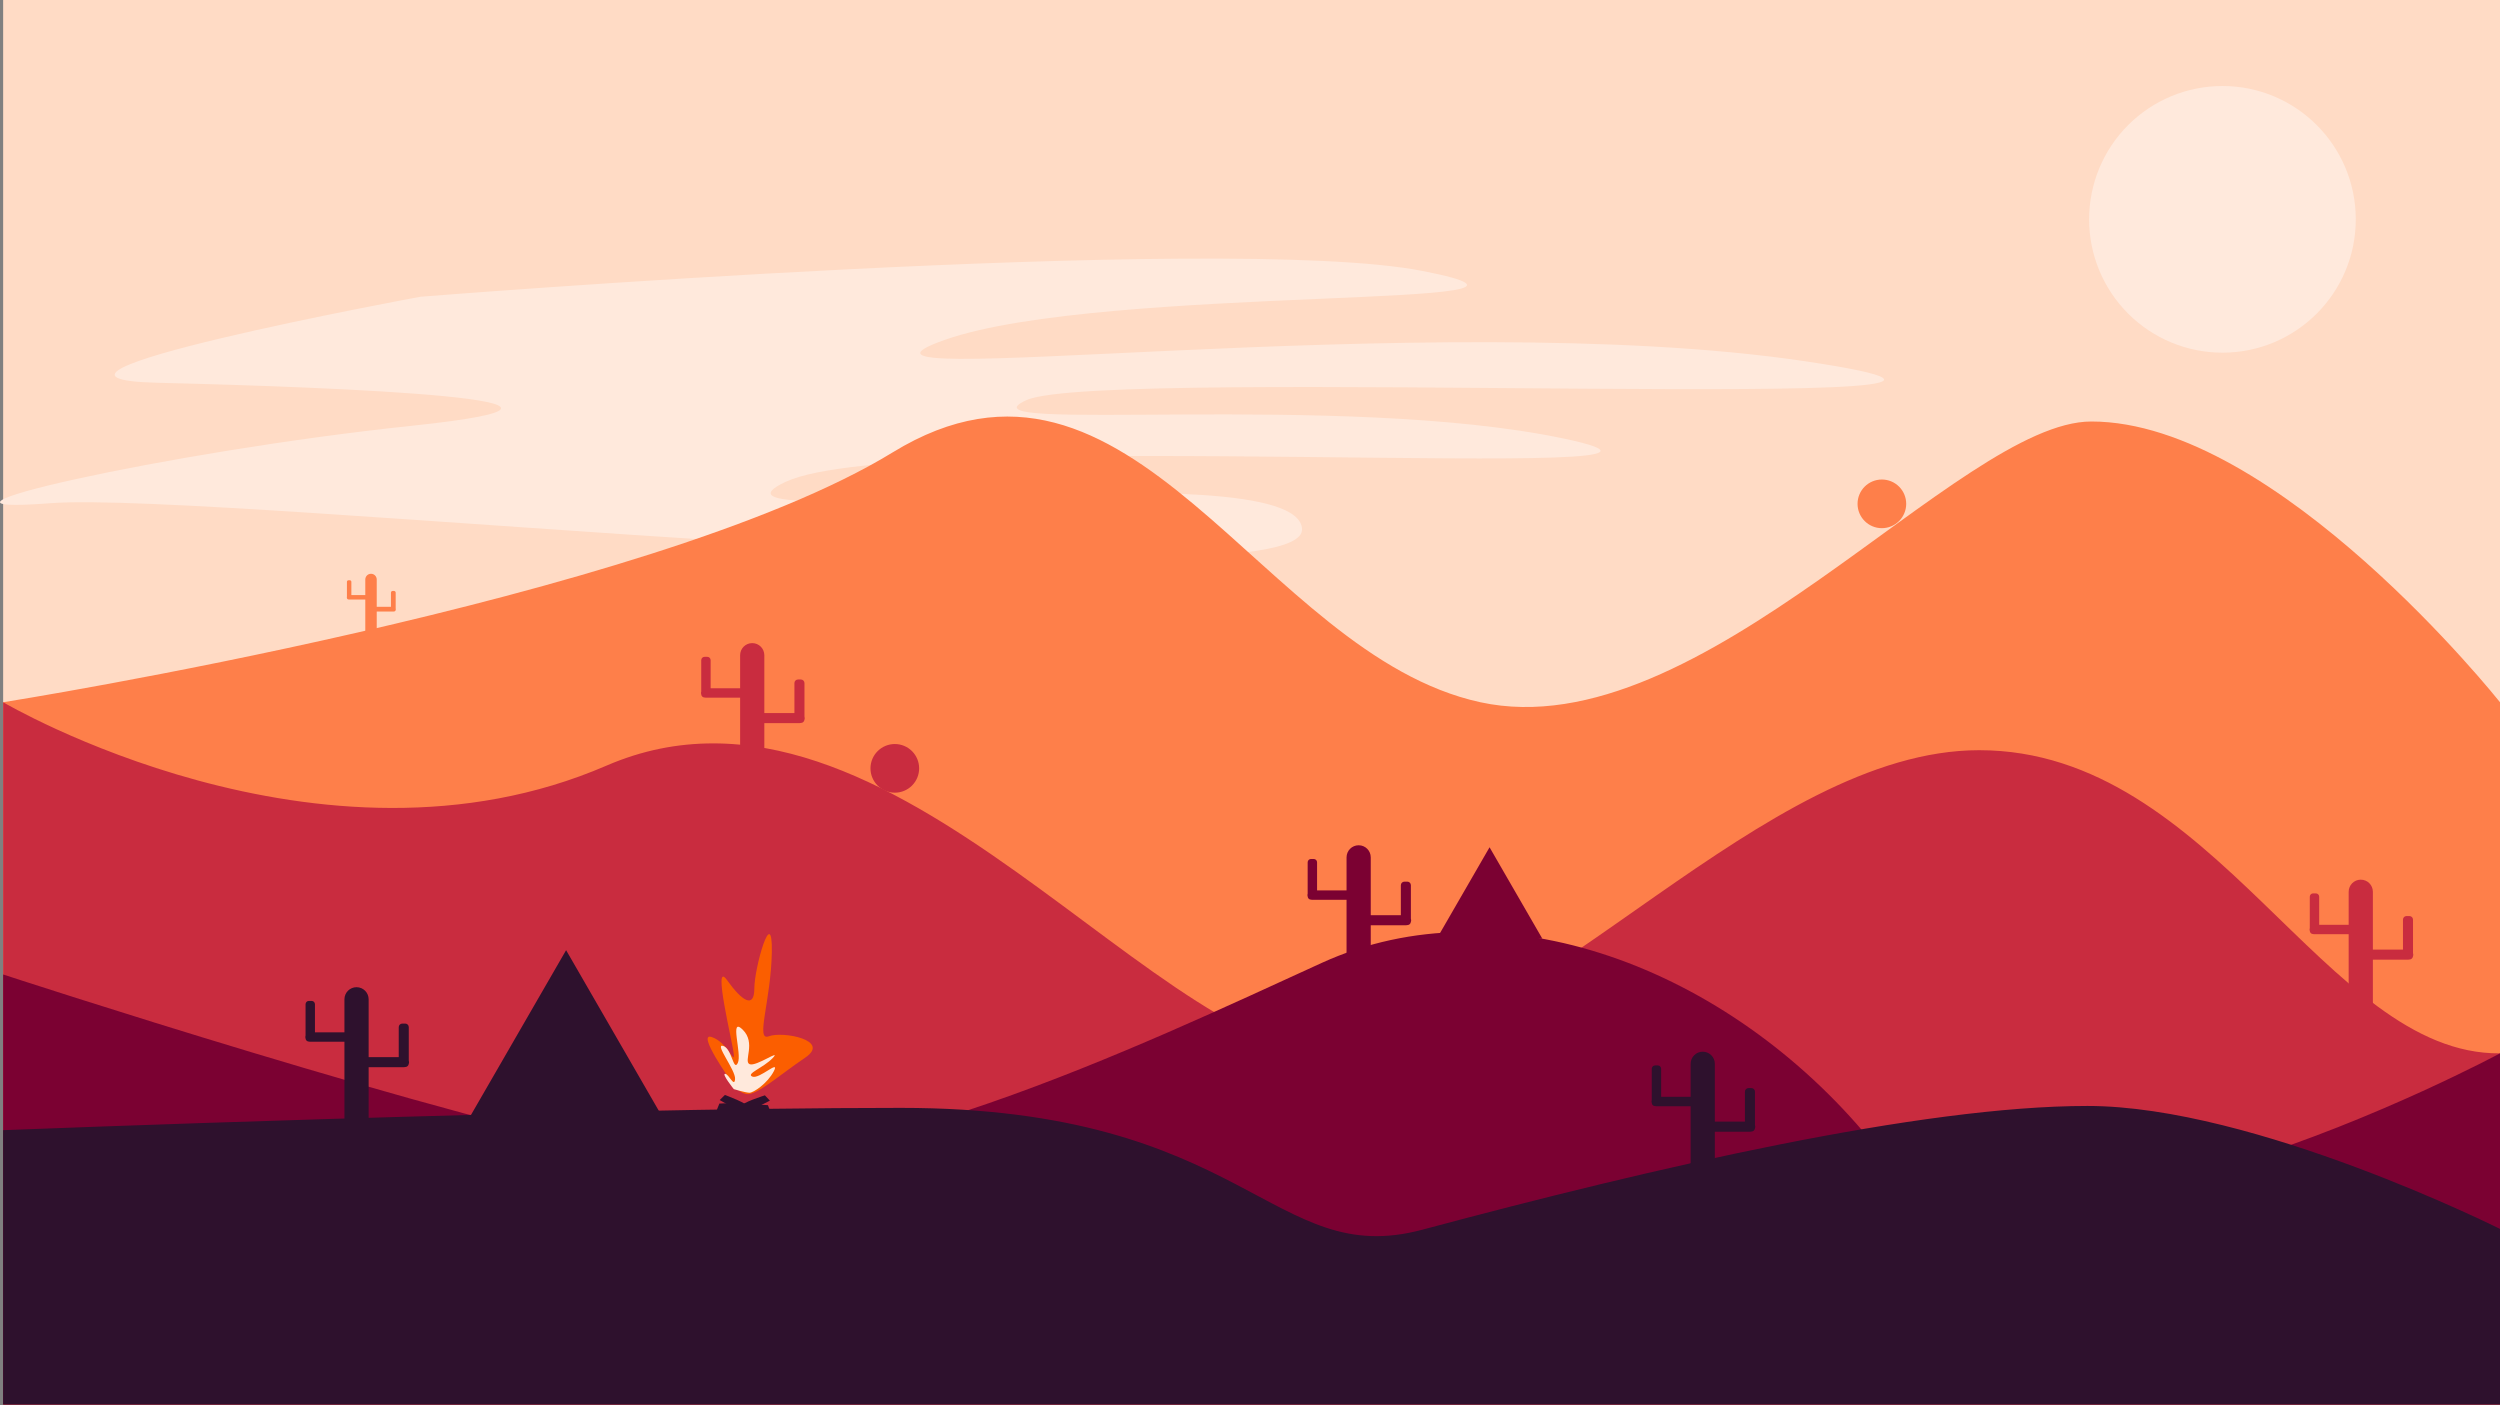
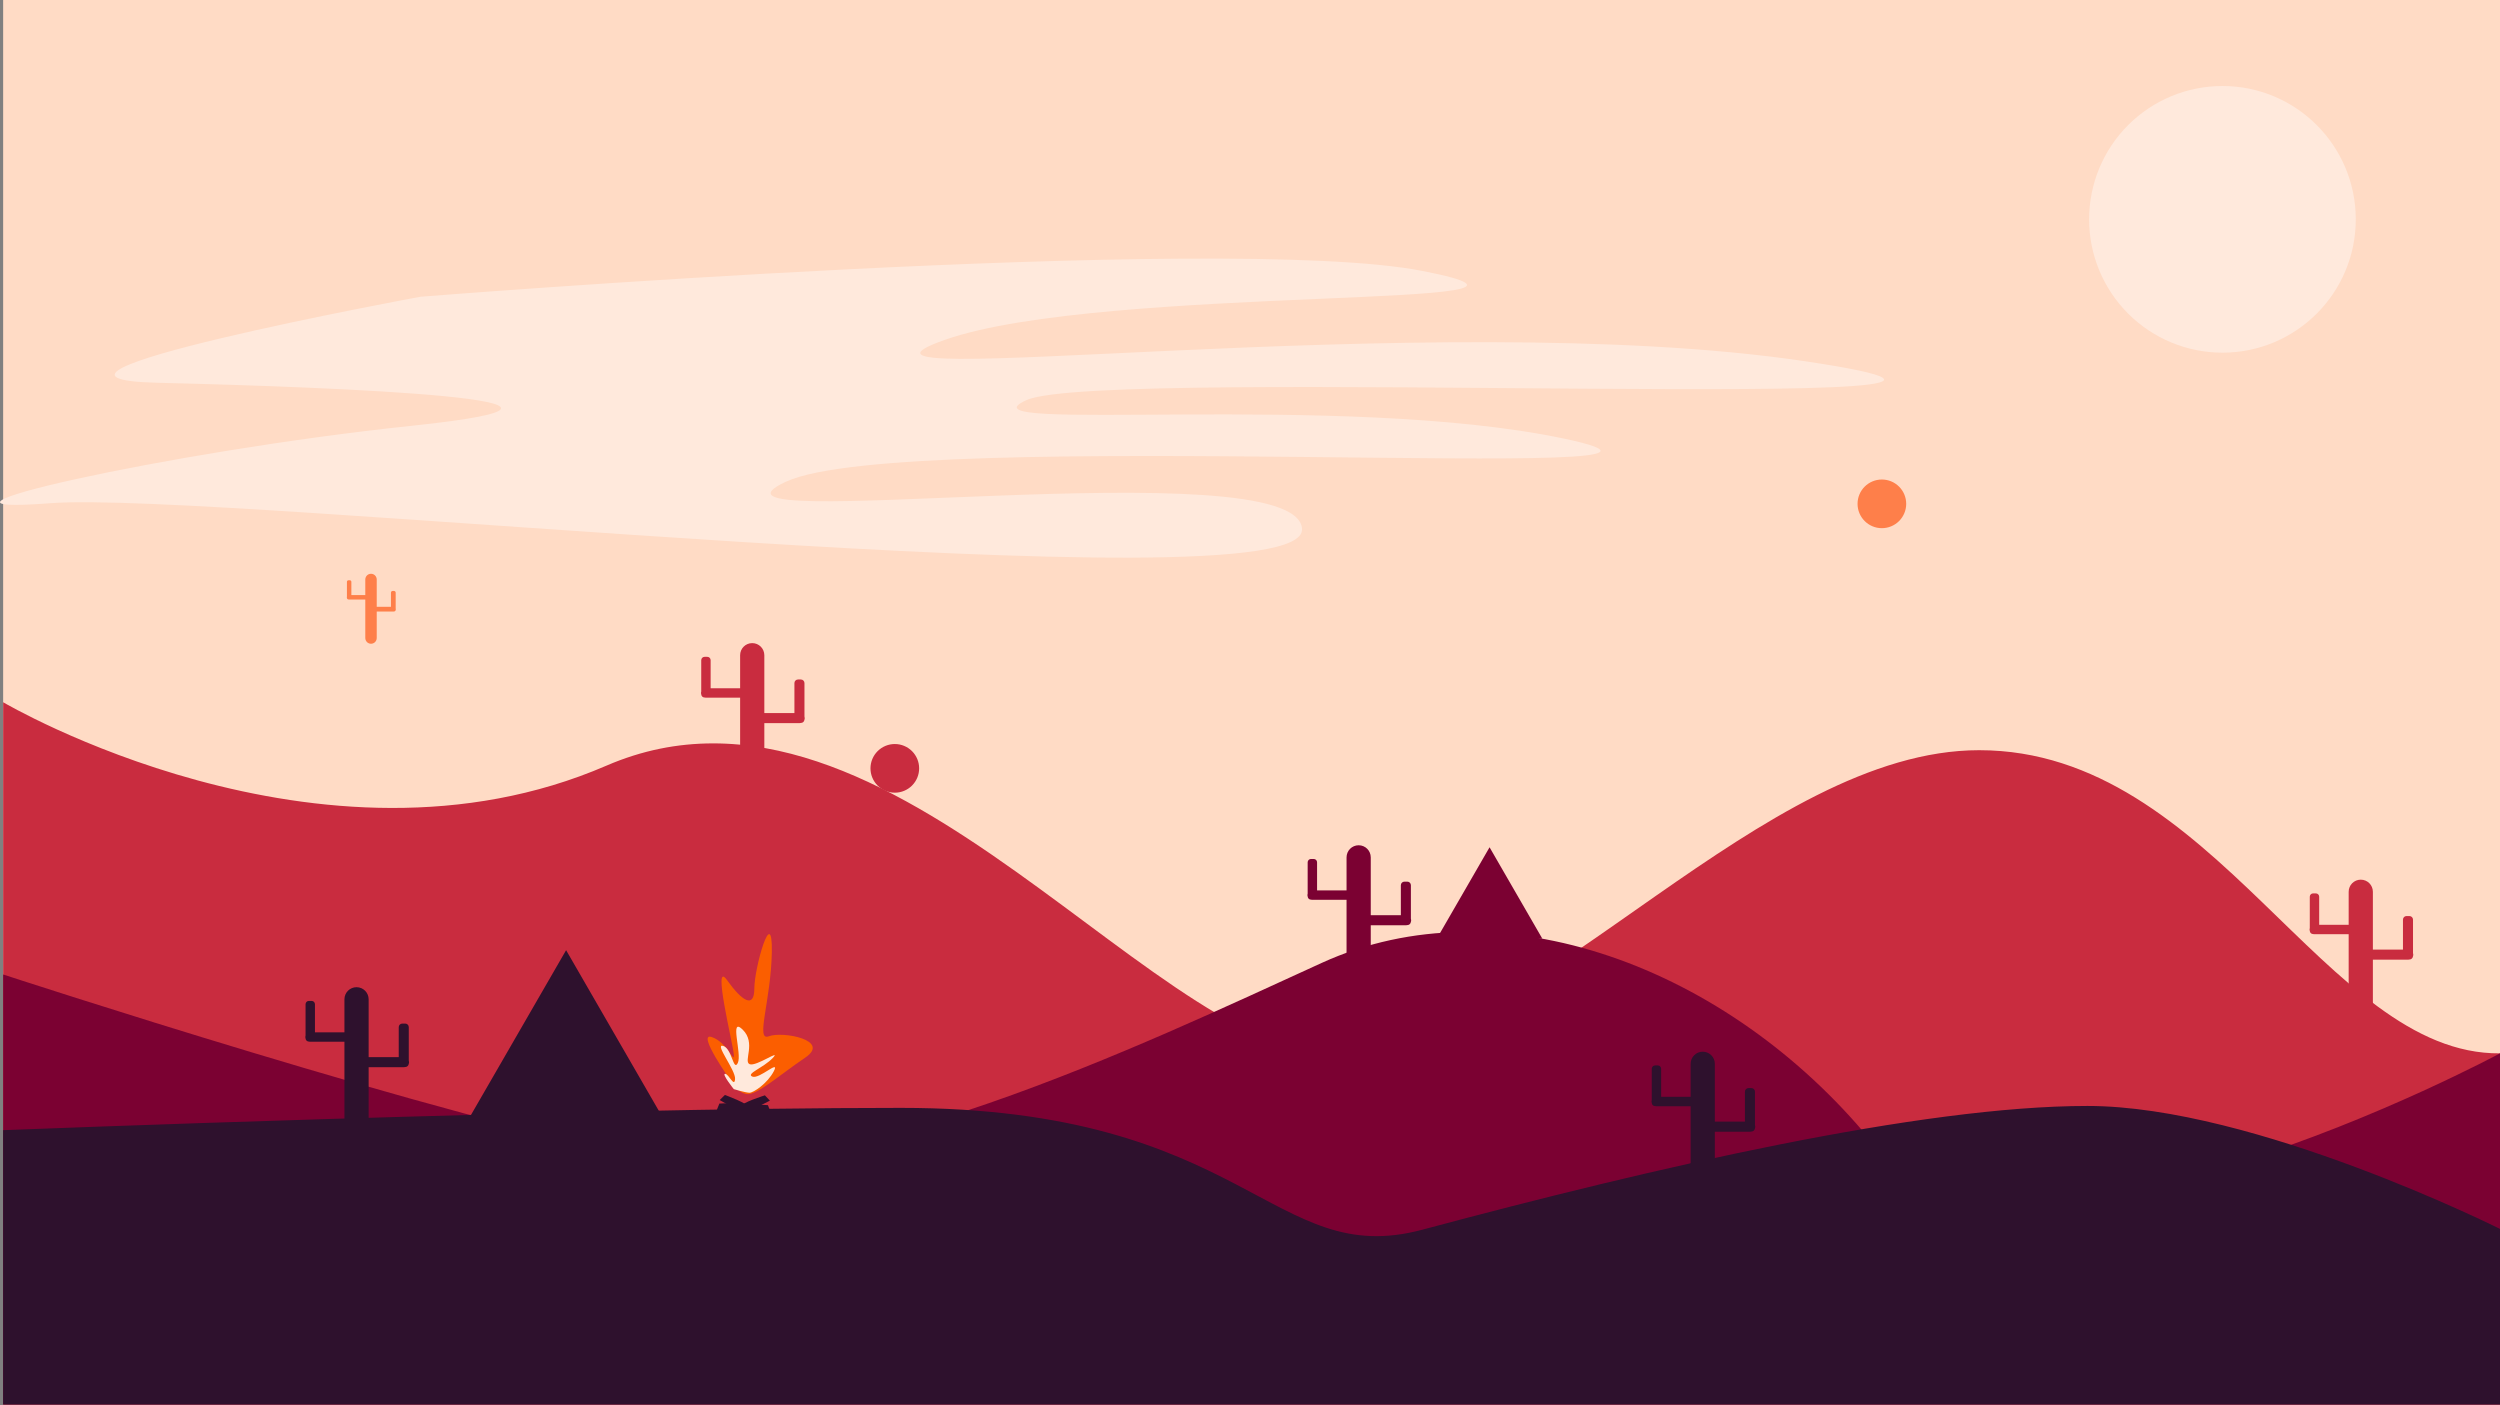
<svg xmlns="http://www.w3.org/2000/svg" width="3000" height="1686" viewBox="0 0 3000 1686">
  <rect x="0" y="0" width="3000" height="1686" fill="#808080" stroke="none" />
  <path fill-rule="nonzero" fill="rgb(100%, 85.938%, 77.344%)" fill-opacity="1" d="M 3.789 1685.367 L 3000 1685.367 L 3000 -0.004 L 3.789 -0.004 Z M 3.789 1685.367 " />
  <path fill-rule="nonzero" fill="rgb(100%, 91.406%, 86.327%)" fill-opacity="1" d="M 2826.922 263.219 C 2826.922 351.578 2755.289 423.211 2666.93 423.211 C 2624.488 423.211 2583.801 406.359 2553.789 376.352 C 2523.789 346.34 2506.93 305.648 2506.93 263.219 C 2506.93 220.781 2523.789 180.09 2553.789 150.078 C 2583.801 120.078 2624.488 103.219 2666.93 103.219 C 2755.289 103.219 2826.922 174.859 2826.922 263.219 Z M 2826.922 263.219 " />
  <path fill-rule="nonzero" fill="rgb(100%, 91.406%, 86.327%)" fill-opacity="1" d="M 504.418 356.121 C 504.418 356.121 -27.176 454.18 189.59 459.34 C 406.355 464.5 788.281 479.98 494.098 510.949 C 199.914 541.922 -140.723 619.328 60.562 603.852 C 261.844 588.371 1567.609 732.879 1562.441 634.82 C 1557.289 536.762 798.602 645.141 943.113 578.039 C 1087.629 510.949 2145.648 583.211 1877.27 526.43 C 1608.898 469.66 1139.23 521.27 1232.141 479.98 C 1325.039 438.691 2615.309 500.629 2166.301 433.531 C 1717.281 366.441 943.113 474.82 1134.07 407.73 C 1325.039 340.629 1944.371 371.602 1706.961 325.148 C 1469.551 278.699 504.418 356.121 504.418 356.121 Z M 504.418 356.121 " />
-   <path fill-rule="nonzero" fill="rgb(99.609%, 49.805%, 29.027%)" fill-opacity="1" d="M 3.789 842.684 C 3.789 842.684 783.375 719.258 1071.078 542.93 C 1358.781 366.59 1511.91 785.133 1776.422 842.684 C 2040.922 900.234 2350.871 505.801 2509.602 505.801 C 2732.379 505.801 3000 842.684 3000 842.684 L 3000 1685.367 L 3.789 1685.367 Z M 3.789 842.684 " />
  <path fill-rule="nonzero" fill="rgb(78.906%, 17.259%, 24.706%)" fill-opacity="1" d="M 3.789 842.684 C 3.789 842.684 384.301 1067.289 727.691 918.797 C 1071.078 770.305 1395.91 1290.027 1623.289 1266.824 C 1850.66 1243.625 2116.102 900.234 2375.031 900.234 C 2658.09 900.234 2789.699 1265.867 3000 1264.027 L 3000 1685.367 L 3.789 1685.367 Z M 3.789 842.684 " />
  <path fill-rule="nonzero" fill="rgb(48.242%, 0.392%, 19.604%)" fill-opacity="1" d="M 3000 1264.027 C 3000 1264.027 2416.789 1577.73 2245.102 1368.914 C 2073.398 1160.098 1799.621 1058.008 1586.16 1155.457 C 1372.699 1252.902 1006.109 1429.238 774.094 1387.477 C 542.074 1345.711 3.789 1169.379 3.789 1169.379 L 3.789 1685.367 L 3000 1685.367 Z M 3000 1264.027 " />
  <path fill-rule="nonzero" fill="rgb(18.042%, 6.665%, 17.651%)" fill-opacity="1" d="M 3.789 1356.207 C 3.789 1356.207 683.688 1329.445 1080.98 1329.445 C 1497.121 1329.445 1526.129 1524.059 1706.809 1475.641 C 1986.148 1400.793 2305.371 1327.148 2504.961 1327.148 C 2705.359 1327.148 3000 1474.695 3000 1474.695 L 3000 1685.367 L 3.789 1685.367 Z M 3.789 1356.207 " />
  <path fill-rule="nonzero" fill="rgb(18.042%, 6.665%, 17.651%)" fill-opacity="1" d="M 427.848 1184.625 C 419.801 1184.625 413.32 1191.129 413.32 1199.211 L 413.32 1238.781 L 377.945 1238.781 L 377.945 1205.094 C 377.945 1202.875 376.164 1201.09 373.953 1201.09 L 370.652 1201.09 C 368.441 1201.09 366.664 1202.875 366.664 1205.094 L 366.664 1242.613 C 366.465 1243.184 366.359 1243.801 366.359 1244.441 C 366.359 1245.105 366.477 1245.742 366.688 1246.336 C 366.898 1248.34 368.566 1249.891 370.617 1249.91 C 371.082 1250.031 371.574 1250.098 372.082 1250.098 L 413.32 1250.098 L 413.32 1347.801 C 413.32 1355.879 419.801 1362.387 427.848 1362.387 C 435.898 1362.387 442.375 1355.879 442.375 1347.801 L 442.375 1280.629 L 484.742 1280.629 C 485.285 1280.629 485.809 1280.559 486.309 1280.43 C 488.496 1280.41 490.277 1278.75 490.504 1276.613 C 490.73 1275.98 490.855 1275.297 490.855 1274.586 C 490.855 1273.902 490.738 1273.246 490.527 1272.633 L 490.527 1232.562 C 490.527 1230.191 488.629 1228.285 486.266 1228.285 L 482.746 1228.285 C 480.383 1228.285 478.484 1230.191 478.484 1232.562 L 478.484 1268.543 L 442.375 1268.543 L 442.375 1199.211 C 442.375 1191.129 435.898 1184.625 427.848 1184.625 Z M 427.848 1184.625 " />
  <path fill-rule="nonzero" fill="rgb(18.042%, 6.665%, 17.651%)" fill-opacity="1" d="M 2043.281 1262.039 C 2035.23 1262.039 2028.75 1268.547 2028.75 1276.629 L 2028.75 1316.199 L 1993.371 1316.199 L 1993.371 1282.512 C 1993.371 1280.293 1991.59 1278.504 1989.379 1278.504 L 1986.078 1278.504 C 1983.871 1278.504 1982.09 1280.293 1982.09 1282.512 L 1982.09 1320.027 C 1981.891 1320.602 1981.789 1321.215 1981.789 1321.855 C 1981.789 1322.523 1981.898 1323.16 1982.121 1323.754 C 1982.328 1325.754 1984 1327.309 1986.039 1327.328 C 1986.512 1327.449 1987 1327.516 1987.512 1327.516 L 2028.75 1327.516 L 2028.75 1425.215 C 2028.75 1433.297 2035.23 1439.805 2043.281 1439.805 C 2051.32 1439.805 2057.809 1433.297 2057.809 1425.215 L 2057.809 1358.047 L 2100.172 1358.047 C 2100.711 1358.047 2101.238 1357.977 2101.738 1357.848 C 2103.93 1357.824 2105.711 1356.168 2105.93 1354.027 C 2106.16 1353.395 2106.289 1352.715 2106.289 1352.004 C 2106.289 1351.32 2106.172 1350.664 2105.961 1350.051 L 2105.961 1309.98 C 2105.961 1307.609 2104.059 1305.703 2101.699 1305.703 L 2098.18 1305.703 C 2095.809 1305.703 2093.91 1307.609 2093.91 1309.98 L 2093.91 1345.961 L 2057.809 1345.961 L 2057.809 1276.629 C 2057.809 1268.547 2051.32 1262.039 2043.281 1262.039 Z M 2043.281 1262.039 " />
  <path fill-rule="nonzero" fill="rgb(78.906%, 17.259%, 24.706%)" fill-opacity="1" d="M 902.672 771.734 C 894.621 771.734 888.145 778.242 888.145 786.32 L 888.145 825.895 L 852.766 825.895 L 852.766 792.207 C 852.766 789.984 850.988 788.199 848.777 788.199 L 845.477 788.199 C 843.266 788.199 841.484 789.984 841.484 792.207 L 841.484 829.723 C 841.289 830.297 841.18 830.91 841.18 831.551 C 841.18 832.215 841.297 832.855 841.508 833.445 C 841.719 835.449 843.391 837.004 845.438 837.023 C 845.906 837.145 846.398 837.207 846.906 837.207 L 888.145 837.207 L 888.145 934.91 C 888.145 942.992 894.621 949.496 902.672 949.496 C 910.719 949.496 917.199 942.992 917.199 934.91 L 917.199 867.738 L 959.562 867.738 C 960.105 867.738 960.633 867.668 961.133 867.539 C 963.316 867.52 965.102 865.863 965.328 863.723 C 965.551 863.09 965.676 862.41 965.676 861.699 C 965.676 861.012 965.562 860.355 965.352 859.746 L 965.352 819.676 C 965.352 817.305 963.449 815.395 961.09 815.395 L 957.566 815.395 C 955.207 815.395 953.305 817.305 953.305 819.676 L 953.305 855.656 L 917.199 855.656 L 917.199 786.32 C 917.199 778.242 910.719 771.734 902.672 771.734 Z M 902.672 771.734 " />
  <path fill-rule="nonzero" fill="rgb(78.906%, 17.259%, 24.706%)" fill-opacity="1" d="M 2832.93 1055.598 C 2824.879 1055.598 2818.398 1062.102 2818.398 1070.184 L 2818.398 1109.754 L 2783.02 1109.754 L 2783.02 1076.066 C 2783.02 1073.848 2781.238 1072.062 2779.031 1072.062 L 2775.73 1072.062 C 2773.52 1072.062 2771.738 1073.848 2771.738 1076.066 L 2771.738 1113.586 C 2771.551 1114.156 2771.441 1114.773 2771.441 1115.414 C 2771.441 1116.078 2771.559 1116.715 2771.77 1117.309 C 2771.98 1119.312 2773.648 1120.863 2775.699 1120.883 C 2776.16 1121.004 2776.66 1121.07 2777.16 1121.07 L 2818.398 1121.07 L 2818.398 1218.77 C 2818.398 1226.852 2824.879 1233.359 2832.93 1233.359 C 2840.98 1233.359 2847.461 1226.852 2847.461 1218.77 L 2847.461 1151.602 L 2889.82 1151.602 C 2890.359 1151.602 2890.891 1151.531 2891.391 1151.402 C 2893.57 1151.379 2895.359 1149.723 2895.578 1147.582 C 2895.809 1146.953 2895.93 1146.27 2895.93 1145.559 C 2895.93 1144.875 2895.82 1144.219 2895.609 1143.605 L 2895.609 1103.535 C 2895.609 1101.164 2893.711 1099.258 2891.352 1099.258 L 2887.82 1099.258 C 2885.469 1099.258 2883.559 1101.164 2883.559 1103.535 L 2883.559 1139.516 L 2847.461 1139.516 L 2847.461 1070.184 C 2847.461 1062.102 2840.98 1055.598 2832.93 1055.598 Z M 2832.93 1055.598 " />
  <path fill-rule="nonzero" fill="rgb(48.242%, 0.392%, 19.604%)" fill-opacity="1" d="M 1630.391 1014.309 C 1622.34 1014.309 1615.859 1020.812 1615.859 1028.895 L 1615.859 1068.465 L 1580.48 1068.465 L 1580.48 1034.777 C 1580.48 1032.559 1578.699 1030.773 1576.488 1030.773 L 1573.191 1030.773 C 1570.98 1030.773 1569.199 1032.559 1569.199 1034.777 L 1569.199 1072.297 C 1569.012 1072.867 1568.898 1073.484 1568.898 1074.125 C 1568.898 1074.789 1569.02 1075.426 1569.23 1076.02 C 1569.441 1078.023 1571.109 1079.574 1573.16 1079.594 C 1573.629 1079.715 1574.109 1079.781 1574.621 1079.781 L 1615.859 1079.781 L 1615.859 1177.48 C 1615.859 1185.562 1622.34 1192.07 1630.391 1192.07 C 1638.441 1192.07 1644.91 1185.562 1644.91 1177.48 L 1644.91 1110.312 L 1687.281 1110.312 C 1687.82 1110.312 1688.352 1110.242 1688.852 1110.113 C 1691.039 1110.09 1692.82 1108.434 1693.039 1106.297 C 1693.27 1105.664 1693.391 1104.98 1693.391 1104.27 C 1693.391 1103.586 1693.281 1102.93 1693.07 1102.316 L 1693.07 1062.246 C 1693.07 1059.875 1691.172 1057.969 1688.809 1057.969 L 1685.289 1057.969 C 1682.93 1057.969 1681.02 1059.875 1681.02 1062.246 L 1681.02 1098.227 L 1644.91 1098.227 L 1644.91 1028.895 C 1644.91 1020.812 1638.441 1014.309 1630.391 1014.309 Z M 1630.391 1014.309 " />
  <path fill-rule="nonzero" fill="rgb(18.042%, 6.665%, 17.651%)" fill-opacity="1" d="M 679.32 1140.219 L 556.953 1352.168 L 801.691 1352.168 Z M 679.32 1140.219 " />
  <path fill-rule="nonzero" fill="rgb(48.242%, 0.392%, 19.604%)" fill-opacity="1" d="M 1787.469 1016.73 L 1724.129 1126.434 L 1850.809 1126.434 Z M 1787.469 1016.73 " />
  <path fill-rule="nonzero" fill="rgb(98.438%, 36.864%, 0%)" fill-opacity="1" d="M 877.836 1298.297 C 877.836 1298.297 834.953 1238.078 854.113 1244.465 C 873.273 1250.852 881.484 1278.223 880.574 1265.449 C 879.66 1252.676 854.113 1150.492 872.359 1176.039 C 890.609 1201.586 905.207 1210.707 905.207 1186.074 C 905.207 1161.441 927.102 1083.891 926.191 1142.281 C 925.277 1200.672 906.117 1249.941 922.543 1243.555 C 938.965 1237.168 997.355 1248.113 966.336 1269.098 C 935.312 1290.082 907.945 1314.719 896.082 1312.895 C 884.223 1311.066 877.836 1298.297 877.836 1298.297 Z M 877.836 1298.297 " />
  <path fill-rule="nonzero" fill="rgb(18.042%, 6.665%, 17.651%)" fill-opacity="1" d="M 869.887 1313.949 C 869.887 1313.949 898.465 1324.367 898.316 1328.832 C 898.168 1333.297 891.066 1335.664 891.066 1335.664 L 863.637 1320.051 Z M 869.887 1313.949 " />
  <path fill-rule="nonzero" fill="rgb(18.042%, 6.665%, 17.651%)" fill-opacity="1" d="M 863.242 1324.297 C 863.242 1324.297 893.594 1322.285 895.258 1326.434 C 896.926 1330.578 891.387 1335.609 891.387 1335.609 L 859.988 1332.406 Z M 863.242 1324.297 " />
  <path fill-rule="nonzero" fill="rgb(18.042%, 6.665%, 17.651%)" fill-opacity="1" d="M 917.863 1314.398 C 917.863 1314.398 888.848 1323.52 888.797 1327.984 C 888.742 1332.453 895.727 1335.137 895.727 1335.137 L 923.832 1320.777 Z M 917.863 1314.398 " />
  <path fill-rule="nonzero" fill="rgb(18.042%, 6.665%, 17.651%)" fill-opacity="1" d="M 921.52 1326.223 C 921.52 1326.223 891.211 1323.656 889.469 1327.77 C 887.727 1331.883 893.172 1337.016 893.172 1337.016 L 924.625 1334.387 Z M 921.52 1326.223 " />
  <path fill-rule="nonzero" fill="rgb(100%, 91.406%, 86.327%)" fill-opacity="1" d="M 880.559 1306.969 C 880.559 1306.969 865.688 1288.41 870.152 1288.559 C 874.617 1288.707 881.184 1305.57 882.09 1294.898 C 882.996 1284.227 856.902 1252.098 867.664 1255.059 C 878.426 1258.02 880.004 1286.414 885.363 1275.551 C 890.719 1264.684 874.684 1219.426 891.164 1235.516 C 907.641 1251.602 891.793 1273.555 899.484 1276.992 C 907.18 1280.43 938.434 1257.805 927.285 1269.609 C 916.141 1281.41 894.5 1288.527 902.879 1291.934 C 911.262 1295.344 936.246 1270.59 928.656 1285.324 C 921.07 1300.059 904.074 1311.43 899.266 1311.297 C 894.457 1311.164 880.559 1306.969 880.559 1306.969 Z M 880.559 1306.969 " />
  <path fill-rule="nonzero" fill="rgb(99.609%, 49.805%, 29.027%)" fill-opacity="1" d="M 445.215 688.531 C 441.414 688.531 438.352 691.605 438.352 695.422 L 438.352 714.113 L 421.641 714.113 L 421.641 698.199 C 421.641 697.152 420.801 696.309 419.758 696.309 L 418.199 696.309 C 417.152 696.309 416.312 697.152 416.312 698.199 L 416.312 715.922 C 416.219 716.191 416.168 716.484 416.168 716.785 C 416.168 717.098 416.223 717.402 416.324 717.68 C 416.426 718.625 417.211 719.359 418.18 719.367 C 418.402 719.426 418.633 719.457 418.875 719.457 L 438.352 719.457 L 438.352 765.605 C 438.352 769.422 441.414 772.496 445.215 772.496 C 449.016 772.496 452.078 769.422 452.078 765.605 L 452.078 733.879 L 472.086 733.879 C 472.344 733.879 472.59 733.848 472.828 733.785 C 473.859 733.773 474.703 732.992 474.809 731.98 C 474.918 731.684 474.977 731.359 474.977 731.023 C 474.977 730.703 474.922 730.391 474.82 730.102 L 474.82 711.176 C 474.82 710.055 473.922 709.152 472.809 709.152 L 471.145 709.152 C 470.031 709.152 469.133 710.055 469.133 711.176 L 469.133 728.172 L 452.078 728.172 L 452.078 695.422 C 452.078 691.605 449.016 688.531 445.215 688.531 Z M 445.215 688.531 " />
  <path fill-rule="nonzero" fill="rgb(78.906%, 17.259%, 24.706%)" fill-opacity="1" d="M 1102.969 922.023 C 1102.969 929.766 1099.898 937.191 1094.422 942.668 C 1088.941 948.145 1081.52 951.219 1073.781 951.219 C 1066.039 951.219 1058.609 948.145 1053.129 942.668 C 1047.66 937.191 1044.578 929.766 1044.578 922.023 C 1044.578 914.281 1047.66 906.855 1053.129 901.379 C 1058.609 895.902 1066.039 892.828 1073.781 892.828 C 1081.52 892.828 1088.941 895.902 1094.422 901.379 C 1099.898 906.855 1102.969 914.281 1102.969 922.023 Z M 1102.969 922.023 " />
  <path fill-rule="nonzero" fill="rgb(99.609%, 49.805%, 29.027%)" fill-opacity="1" d="M 2287.449 604.609 C 2287.449 612.359 2284.371 619.781 2278.898 625.262 C 2273.422 630.73 2266 633.809 2258.25 633.809 C 2242.129 633.809 2229.059 620.738 2229.059 604.609 C 2229.059 588.488 2242.129 575.422 2258.25 575.422 C 2266 575.422 2273.422 578.5 2278.898 583.969 C 2284.371 589.441 2287.449 596.871 2287.449 604.609 Z M 2287.449 604.609 " />
</svg>